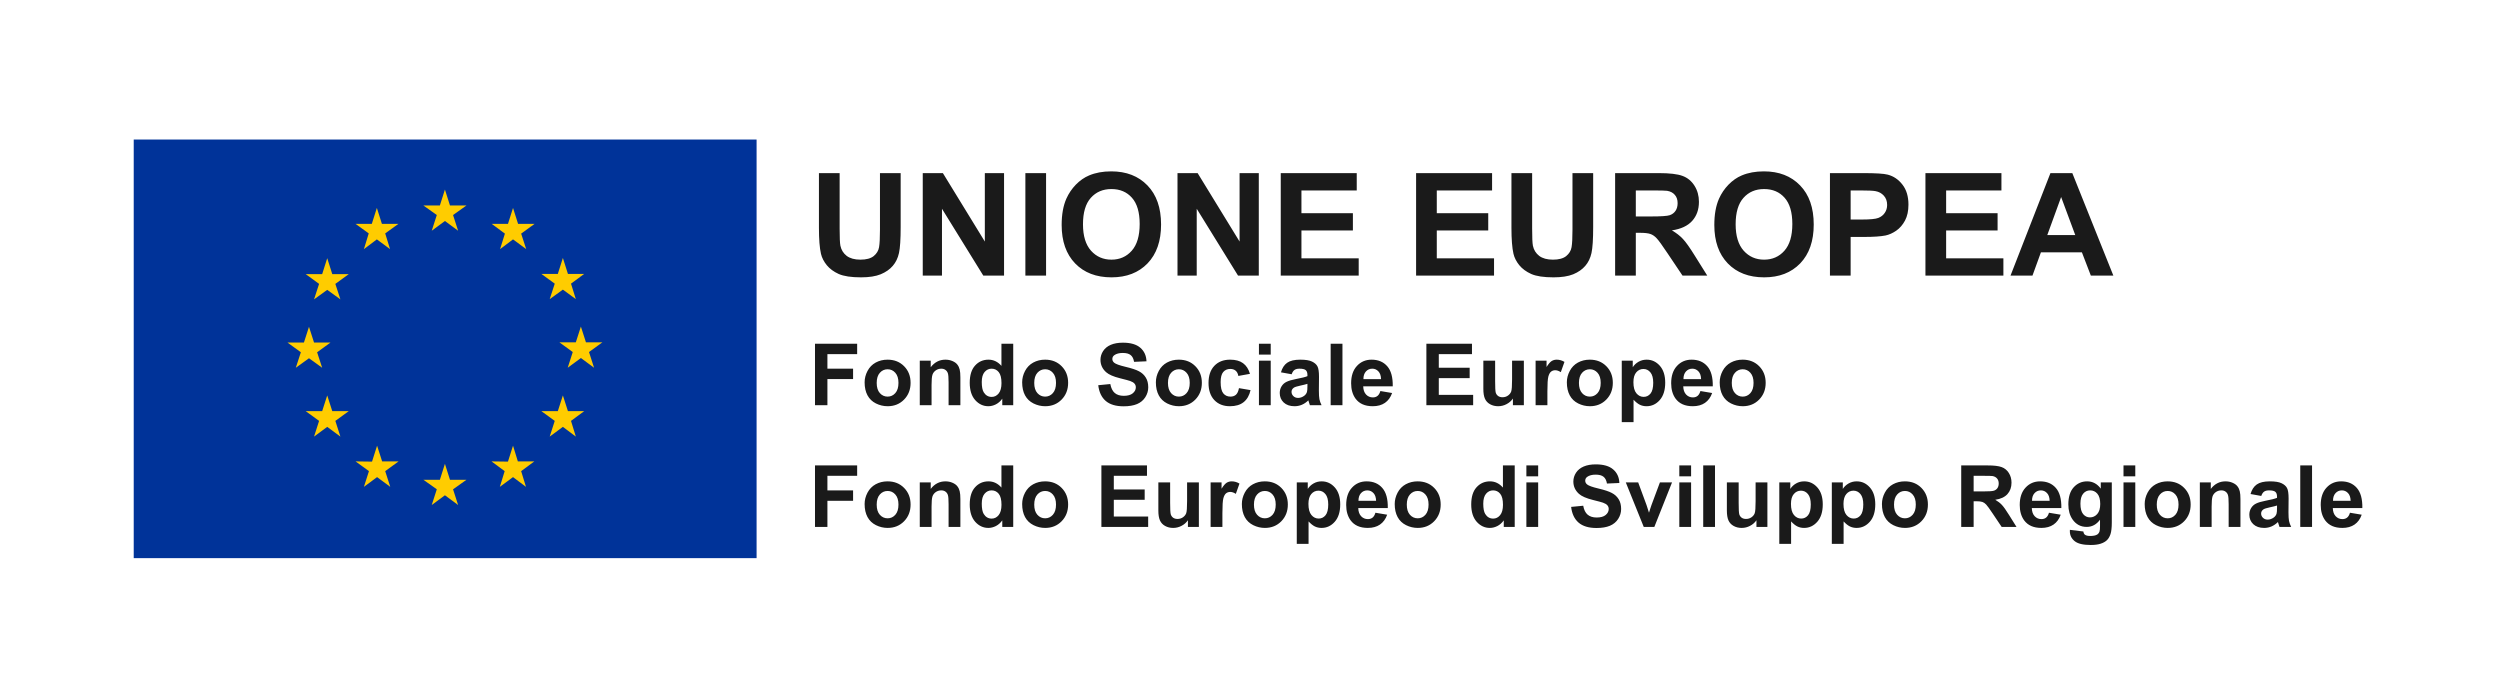
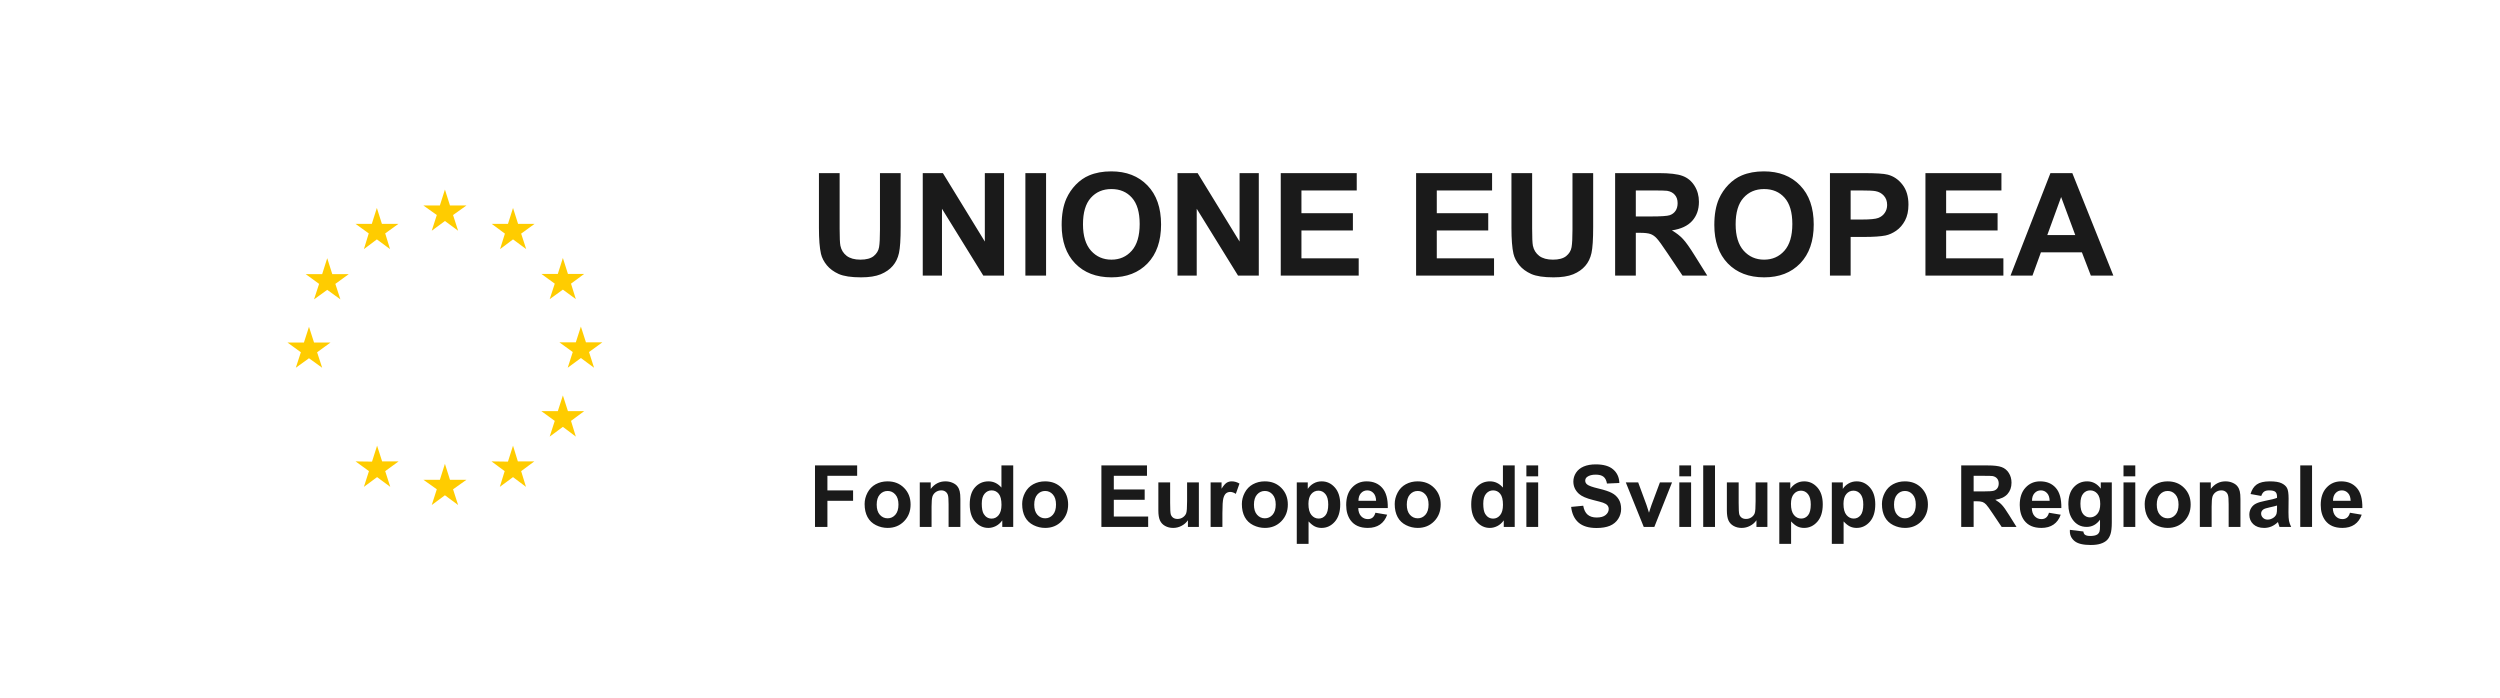
<svg xmlns="http://www.w3.org/2000/svg" width="430" height="120" viewBox="0 0 430 120" fill="none">
  <rect width="430" height="120" fill="white" />
-   <path d="M130.133 24H23V96H130.133V24Z" fill="#003399" />
  <path d="M74.261 39.686L76.527 38.011L78.794 39.686L77.925 36.983L80.229 35.345H77.396L76.527 32.604L75.658 35.345H72.825L75.129 36.983L74.261 39.686Z" fill="#FFCC00" />
  <path d="M62.591 42.849L64.82 41.173L67.086 42.849L66.255 40.145L68.522 38.508H65.689L64.82 35.767L63.951 38.508H61.155L63.422 40.145L62.591 42.849Z" fill="#FFCC00" />
  <path d="M56.282 44.41L55.413 47.151H52.58L54.884 48.827L54.015 51.492L56.282 49.854L58.548 51.492L57.679 48.827L59.984 47.151H57.151L56.282 44.41Z" fill="#FFCC00" />
  <path d="M53.145 61.618L55.412 63.255L54.543 60.59L56.847 58.915H54.014L53.145 56.211L52.276 58.915H49.443L51.748 60.59L50.879 63.255L53.145 61.618Z" fill="#FFCC00" />
-   <path d="M57.151 70.717L56.282 68.014L55.413 70.717H52.58L54.884 72.392L54.015 75.096L56.282 73.42L58.548 75.096L57.679 72.392L59.984 70.717H57.151Z" fill="#FFCC00" />
  <path d="M65.726 79.36L64.858 76.657L63.989 79.398L61.155 79.36L63.46 81.035L62.591 83.739L64.858 82.063L67.124 83.739L66.255 81.035L68.56 79.36H65.726Z" fill="#FFCC00" />
  <path d="M77.396 82.522L76.527 79.78L75.658 82.522H72.825L75.129 84.159L74.261 86.862L76.527 85.186L78.794 86.862L77.925 84.159L80.229 82.522H77.396Z" fill="#FFCC00" />
  <path d="M89.07 79.36L88.239 76.657L87.37 79.398L84.537 79.36L86.803 81.035L85.972 83.739L88.239 82.063L90.468 83.739L89.637 81.035L91.903 79.36H89.07Z" fill="#FFCC00" />
  <path d="M97.684 70.717L96.815 68.014L95.946 70.717H93.113L95.417 72.392L94.548 75.096L96.815 73.42L99.044 75.096L98.213 72.392L100.479 70.717H97.684Z" fill="#FFCC00" />
  <path d="M103.614 58.876H100.781L99.912 56.172L99.043 58.876H96.21L98.514 60.551L97.646 63.254L99.912 61.579L102.179 63.254L101.31 60.551L103.614 58.876Z" fill="#FFCC00" />
  <path d="M94.548 51.453L96.815 49.816L99.044 51.453L98.213 48.788L100.479 47.113H97.684L96.815 44.371L95.946 47.113H93.113L95.417 48.788L94.548 51.453Z" fill="#FFCC00" />
  <path d="M88.24 35.767L87.372 38.508H84.576L86.843 40.183L86.012 42.849L88.24 41.173L90.507 42.849L89.638 40.183L91.943 38.508H89.109L88.24 35.767Z" fill="#FFCC00" />
  <path d="M140.857 29.775H144.417V39.322C144.417 40.837 144.461 41.819 144.549 42.268C144.701 42.99 145.062 43.571 145.631 44.012C146.208 44.445 146.994 44.661 147.988 44.661C148.998 44.661 149.759 44.457 150.272 44.048C150.785 43.631 151.094 43.122 151.198 42.521C151.302 41.92 151.354 40.922 151.354 39.527V29.775H154.914V39.034C154.914 41.15 154.817 42.645 154.625 43.519C154.433 44.392 154.076 45.13 153.555 45.731C153.042 46.332 152.352 46.813 151.487 47.174C150.621 47.527 149.491 47.703 148.096 47.703C146.413 47.703 145.134 47.511 144.26 47.126C143.394 46.733 142.709 46.228 142.204 45.611C141.699 44.986 141.366 44.332 141.206 43.651C140.974 42.641 140.857 41.15 140.857 39.178V29.775ZM158.713 47.403V29.775H162.176L169.391 41.547V29.775H172.697V47.403H169.126L162.02 35.907V47.403H158.713ZM176.365 47.403V29.775H179.924V47.403H176.365ZM182.605 38.697C182.605 36.901 182.874 35.395 183.411 34.176C183.812 33.278 184.357 32.473 185.046 31.759C185.744 31.046 186.505 30.517 187.331 30.172C188.429 29.707 189.696 29.475 191.13 29.475C193.728 29.475 195.804 30.28 197.359 31.891C198.922 33.503 199.704 35.743 199.704 38.613C199.704 41.459 198.93 43.687 197.383 45.298C195.836 46.902 193.768 47.703 191.178 47.703C188.557 47.703 186.473 46.906 184.926 45.31C183.379 43.707 182.605 41.503 182.605 38.697ZM186.273 38.577C186.273 40.573 186.734 42.088 187.655 43.122C188.577 44.148 189.748 44.661 191.166 44.661C192.585 44.661 193.748 44.152 194.653 43.134C195.567 42.108 196.024 40.573 196.024 38.529C196.024 36.509 195.579 35.002 194.69 34.008C193.808 33.014 192.633 32.517 191.166 32.517C189.7 32.517 188.517 33.022 187.619 34.032C186.722 35.034 186.273 36.549 186.273 38.577ZM202.529 47.403V29.775H205.992L213.207 41.547V29.775H216.513V47.403H212.942L205.836 35.907V47.403H202.529ZM220.289 47.403V29.775H233.359V32.757H223.848V36.665H232.698V39.635H223.848V44.433H233.696V47.403H220.289ZM243.568 47.403V29.775H256.638V32.757H247.127V36.665H255.977V39.635H247.127V44.433H256.975V47.403H243.568ZM259.969 29.775H263.528V39.322C263.528 40.837 263.572 41.819 263.66 42.268C263.812 42.99 264.173 43.571 264.742 44.012C265.319 44.445 266.105 44.661 267.099 44.661C268.109 44.661 268.871 44.457 269.384 44.048C269.897 43.631 270.205 43.122 270.309 42.521C270.414 41.92 270.466 40.922 270.466 39.527V29.775H274.025V39.034C274.025 41.15 273.929 42.645 273.736 43.519C273.544 44.392 273.187 45.13 272.666 45.731C272.153 46.332 271.464 46.813 270.598 47.174C269.732 47.527 268.602 47.703 267.207 47.703C265.524 47.703 264.245 47.511 263.372 47.126C262.506 46.733 261.82 46.228 261.315 45.611C260.81 44.986 260.478 44.332 260.317 43.651C260.085 42.641 259.969 41.15 259.969 39.178V29.775ZM277.801 47.403V29.775H285.292C287.175 29.775 288.542 29.936 289.392 30.256C290.25 30.569 290.935 31.13 291.448 31.939C291.961 32.749 292.217 33.675 292.217 34.717C292.217 36.04 291.829 37.134 291.051 38C290.274 38.857 289.111 39.398 287.564 39.623C288.334 40.072 288.967 40.565 289.464 41.102C289.969 41.639 290.646 42.593 291.496 43.964L293.648 47.403H289.392L286.819 43.567C285.905 42.196 285.28 41.334 284.943 40.982C284.606 40.621 284.249 40.377 283.873 40.248C283.496 40.112 282.899 40.044 282.081 40.044H281.36V47.403H277.801ZM281.36 37.23H283.993C285.7 37.23 286.767 37.158 287.191 37.014C287.616 36.869 287.949 36.621 288.189 36.268C288.43 35.916 288.55 35.475 288.55 34.946C288.55 34.352 288.39 33.875 288.069 33.515C287.757 33.146 287.312 32.913 286.734 32.817C286.446 32.777 285.58 32.757 284.137 32.757H281.36V37.23ZM294.863 38.697C294.863 36.901 295.131 35.395 295.668 34.176C296.069 33.278 296.614 32.473 297.304 31.759C298.001 31.046 298.763 30.517 299.588 30.172C300.686 29.707 301.953 29.475 303.388 29.475C305.985 29.475 308.061 30.28 309.616 31.891C311.18 33.503 311.961 35.743 311.961 38.613C311.961 41.459 311.188 43.687 309.64 45.298C308.093 46.902 306.025 47.703 303.436 47.703C300.815 47.703 298.731 46.906 297.183 45.31C295.636 43.707 294.863 41.503 294.863 38.697ZM298.53 38.577C298.53 40.573 298.991 42.088 299.913 43.122C300.835 44.148 302.005 44.661 303.424 44.661C304.843 44.661 306.005 44.152 306.911 43.134C307.825 42.108 308.282 40.573 308.282 38.529C308.282 36.509 307.837 35.002 306.947 34.008C306.065 33.014 304.891 32.517 303.424 32.517C301.957 32.517 300.775 33.022 299.877 34.032C298.979 35.034 298.53 36.549 298.53 38.577ZM314.751 47.403V29.775H320.462C322.627 29.775 324.037 29.863 324.695 30.04C325.705 30.304 326.55 30.881 327.232 31.771C327.913 32.653 328.254 33.795 328.254 35.198C328.254 36.28 328.057 37.19 327.665 37.928C327.272 38.665 326.771 39.246 326.162 39.671C325.56 40.088 324.947 40.364 324.322 40.501C323.472 40.669 322.242 40.753 320.631 40.753H318.31V47.403H314.751ZM318.31 32.757V37.759H320.258C321.661 37.759 322.599 37.667 323.071 37.483C323.544 37.298 323.913 37.01 324.178 36.617C324.45 36.224 324.587 35.767 324.587 35.246C324.587 34.605 324.398 34.076 324.021 33.659C323.645 33.242 323.168 32.982 322.591 32.877C322.166 32.797 321.312 32.757 320.029 32.757H318.31ZM331.176 47.403V29.775H344.246V32.757H334.735V36.665H343.585V39.635H334.735V44.433H344.583V47.403H331.176ZM363.497 47.403H359.625L358.086 43.398H351.04L349.585 47.403H345.809L352.675 29.775H356.438L363.497 47.403ZM356.944 40.429L354.515 33.887L352.134 40.429H356.944Z" fill="#1A1A1A" />
-   <path d="M140.179 69.697V59.121H147.43V60.91H142.315V63.413H146.73V65.203H142.315V69.697H140.179ZM148.714 65.758C148.714 65.085 148.88 64.433 149.212 63.803C149.544 63.173 150.013 62.692 150.619 62.36C151.229 62.028 151.91 61.862 152.66 61.862C153.819 61.862 154.769 62.24 155.51 62.995C156.251 63.745 156.621 64.695 156.621 65.845C156.621 67.004 156.246 67.966 155.496 68.731C154.75 69.49 153.81 69.87 152.675 69.87C151.973 69.87 151.302 69.712 150.662 69.394C150.027 69.077 149.544 68.613 149.212 68.002C148.88 67.386 148.714 66.638 148.714 65.758ZM150.792 65.866C150.792 66.626 150.972 67.208 151.333 67.612C151.694 68.016 152.138 68.218 152.668 68.218C153.197 68.218 153.639 68.016 153.995 67.612C154.356 67.208 154.536 66.621 154.536 65.852C154.536 65.102 154.356 64.525 153.995 64.121C153.639 63.717 153.197 63.514 152.668 63.514C152.138 63.514 151.694 63.717 151.333 64.121C150.972 64.525 150.792 65.106 150.792 65.866ZM165.185 69.697H163.157V65.787C163.157 64.96 163.114 64.426 163.028 64.185C162.941 63.94 162.799 63.75 162.602 63.615C162.409 63.481 162.176 63.413 161.902 63.413C161.551 63.413 161.236 63.51 160.957 63.702C160.678 63.894 160.486 64.149 160.38 64.467C160.279 64.784 160.228 65.371 160.228 66.227V69.697H158.201V62.035H160.084V63.161C160.753 62.295 161.594 61.862 162.609 61.862C163.056 61.862 163.465 61.944 163.836 62.108C164.206 62.266 164.485 62.471 164.672 62.721C164.865 62.971 164.997 63.255 165.069 63.572C165.146 63.89 165.185 64.344 165.185 64.936V69.697ZM174.275 69.697H172.392V68.572C172.079 69.01 171.709 69.337 171.281 69.553C170.858 69.765 170.43 69.87 169.997 69.87C169.117 69.87 168.361 69.517 167.731 68.81C167.106 68.098 166.794 67.107 166.794 65.838C166.794 64.539 167.099 63.553 167.71 62.88C168.321 62.201 169.093 61.862 170.026 61.862C170.882 61.862 171.622 62.218 172.248 62.93V59.121H174.275V69.697ZM168.864 65.7C168.864 66.518 168.977 67.11 169.203 67.475C169.53 68.004 169.987 68.269 170.574 68.269C171.04 68.269 171.437 68.072 171.764 67.677C172.091 67.278 172.255 66.684 172.255 65.895C172.255 65.015 172.096 64.383 171.779 63.998C171.461 63.608 171.055 63.413 170.559 63.413C170.079 63.413 169.674 63.606 169.347 63.991C169.025 64.371 168.864 64.941 168.864 65.7ZM175.812 65.758C175.812 65.085 175.978 64.433 176.309 63.803C176.641 63.173 177.11 62.692 177.716 62.36C178.327 62.028 179.008 61.862 179.758 61.862C180.917 61.862 181.867 62.24 182.608 62.995C183.348 63.745 183.719 64.695 183.719 65.845C183.719 67.004 183.344 67.966 182.593 68.731C181.848 69.49 180.907 69.87 179.772 69.87C179.07 69.87 178.399 69.712 177.76 69.394C177.125 69.077 176.641 68.613 176.309 68.002C175.978 67.386 175.812 66.638 175.812 65.758ZM177.889 65.866C177.889 66.626 178.07 67.208 178.43 67.612C178.791 68.016 179.236 68.218 179.765 68.218C180.294 68.218 180.737 68.016 181.093 67.612C181.453 67.208 181.634 66.621 181.634 65.852C181.634 65.102 181.453 64.525 181.093 64.121C180.737 63.717 180.294 63.514 179.765 63.514C179.236 63.514 178.791 63.717 178.43 64.121C178.07 64.525 177.889 65.106 177.889 65.866ZM188.899 66.256L190.976 66.054C191.102 66.751 191.354 67.264 191.734 67.591C192.119 67.918 192.636 68.081 193.285 68.081C193.973 68.081 194.49 67.937 194.836 67.648C195.187 67.355 195.363 67.013 195.363 66.624C195.363 66.374 195.288 66.162 195.139 65.989C194.995 65.811 194.74 65.657 194.375 65.527C194.124 65.441 193.554 65.287 192.665 65.066C191.52 64.782 190.717 64.433 190.255 64.019C189.606 63.438 189.281 62.728 189.281 61.891C189.281 61.352 189.433 60.85 189.736 60.383C190.043 59.912 190.483 59.554 191.056 59.308C191.633 59.063 192.328 58.941 193.141 58.941C194.468 58.941 195.466 59.231 196.135 59.813C196.808 60.395 197.162 61.172 197.195 62.144L195.06 62.237C194.969 61.694 194.771 61.304 194.468 61.069C194.17 60.828 193.72 60.708 193.119 60.708C192.499 60.708 192.013 60.836 191.662 61.09C191.436 61.254 191.323 61.473 191.323 61.747C191.323 61.997 191.429 62.211 191.64 62.389C191.91 62.615 192.564 62.851 193.603 63.096C194.641 63.341 195.409 63.596 195.904 63.861C196.404 64.121 196.794 64.479 197.073 64.936C197.357 65.388 197.498 65.948 197.498 66.617C197.498 67.223 197.33 67.79 196.993 68.319C196.657 68.848 196.181 69.243 195.565 69.502C194.949 69.757 194.182 69.885 193.263 69.885C191.926 69.885 190.9 69.577 190.183 68.961C189.466 68.341 189.038 67.439 188.899 66.256ZM198.811 65.758C198.811 65.085 198.977 64.433 199.309 63.803C199.641 63.173 200.11 62.692 200.716 62.36C201.327 62.028 202.007 61.862 202.758 61.862C203.917 61.862 204.867 62.24 205.607 62.995C206.348 63.745 206.719 64.695 206.719 65.845C206.719 67.004 206.343 67.966 205.593 68.731C204.848 69.49 203.907 69.87 202.772 69.87C202.07 69.87 201.399 69.712 200.759 69.394C200.124 69.077 199.641 68.613 199.309 68.002C198.977 67.386 198.811 66.638 198.811 65.758ZM200.889 65.866C200.889 66.626 201.07 67.208 201.43 67.612C201.791 68.016 202.236 68.218 202.765 68.218C203.294 68.218 203.737 68.016 204.092 67.612C204.453 67.208 204.634 66.621 204.634 65.852C204.634 65.102 204.453 64.525 204.092 64.121C203.737 63.717 203.294 63.514 202.765 63.514C202.236 63.514 201.791 63.717 201.43 64.121C201.07 64.525 200.889 65.106 200.889 65.866ZM214.994 64.301L212.995 64.662C212.928 64.262 212.774 63.962 212.533 63.76C212.298 63.558 211.99 63.457 211.61 63.457C211.105 63.457 210.701 63.632 210.398 63.983C210.1 64.33 209.951 64.912 209.951 65.729C209.951 66.638 210.102 67.28 210.405 67.656C210.713 68.031 211.124 68.218 211.639 68.218C212.024 68.218 212.339 68.11 212.584 67.894C212.829 67.672 213.002 67.295 213.103 66.761L215.095 67.1C214.888 68.014 214.491 68.704 213.904 69.171C213.317 69.637 212.531 69.87 211.545 69.87C210.424 69.87 209.53 69.517 208.861 68.81C208.197 68.103 207.866 67.124 207.866 65.874C207.866 64.609 208.2 63.625 208.868 62.923C209.537 62.216 210.441 61.862 211.581 61.862C212.514 61.862 213.255 62.064 213.803 62.468C214.356 62.867 214.753 63.478 214.994 64.301ZM216.537 60.997V59.121H218.565V60.997H216.537ZM216.537 69.697V62.035H218.565V69.697H216.537ZM222.165 64.373L220.325 64.041C220.532 63.3 220.888 62.752 221.393 62.396C221.898 62.04 222.648 61.862 223.644 61.862C224.548 61.862 225.221 61.971 225.664 62.187C226.106 62.399 226.416 62.67 226.594 63.002C226.777 63.329 226.869 63.933 226.869 64.813L226.847 67.179C226.847 67.853 226.878 68.351 226.941 68.673C227.008 68.99 227.131 69.332 227.309 69.697H225.303C225.25 69.563 225.185 69.363 225.108 69.099C225.075 68.978 225.051 68.899 225.036 68.86C224.69 69.197 224.319 69.45 223.925 69.618C223.531 69.786 223.11 69.87 222.663 69.87C221.874 69.87 221.251 69.656 220.794 69.228C220.342 68.8 220.116 68.259 220.116 67.605C220.116 67.172 220.219 66.787 220.426 66.451C220.633 66.109 220.921 65.85 221.292 65.672C221.667 65.489 222.206 65.33 222.908 65.195C223.855 65.017 224.512 64.852 224.877 64.698V64.496C224.877 64.106 224.781 63.83 224.589 63.666C224.396 63.498 224.033 63.413 223.499 63.413C223.139 63.413 222.857 63.486 222.655 63.63C222.453 63.769 222.29 64.017 222.165 64.373ZM224.877 66.018C224.618 66.104 224.206 66.208 223.644 66.328C223.081 66.448 222.713 66.566 222.54 66.682C222.275 66.869 222.143 67.107 222.143 67.396C222.143 67.68 222.249 67.925 222.461 68.132C222.672 68.338 222.942 68.442 223.269 68.442C223.634 68.442 223.983 68.322 224.315 68.081C224.56 67.898 224.721 67.675 224.798 67.41C224.851 67.237 224.877 66.908 224.877 66.422V66.018ZM228.874 69.697V59.121H230.902V69.697H228.874ZM237.423 67.259L239.443 67.598C239.184 68.338 238.773 68.904 238.21 69.293C237.652 69.678 236.952 69.87 236.11 69.87C234.778 69.87 233.792 69.435 233.152 68.565C232.647 67.867 232.395 66.987 232.395 65.924C232.395 64.654 232.727 63.661 233.39 62.944C234.054 62.223 234.894 61.862 235.908 61.862C237.048 61.862 237.948 62.24 238.607 62.995C239.266 63.745 239.581 64.897 239.552 66.451H234.473C234.487 67.052 234.651 67.521 234.963 67.858C235.276 68.189 235.665 68.355 236.132 68.355C236.449 68.355 236.716 68.269 236.933 68.096C237.149 67.922 237.313 67.644 237.423 67.259ZM237.539 65.21C237.524 64.623 237.373 64.178 237.084 63.875C236.796 63.567 236.445 63.413 236.031 63.413C235.589 63.413 235.223 63.575 234.934 63.897C234.646 64.219 234.504 64.657 234.509 65.21H237.539ZM245.338 69.697V59.121H253.18V60.91H247.473V63.255H252.783V65.037H247.473V67.915H253.382V69.697H245.338ZM260.221 69.697V68.55C259.942 68.959 259.574 69.281 259.117 69.517C258.665 69.753 258.187 69.87 257.682 69.87C257.167 69.87 256.705 69.757 256.297 69.531C255.888 69.305 255.592 68.988 255.409 68.579C255.226 68.17 255.135 67.605 255.135 66.884V62.035H257.162V65.556C257.162 66.633 257.198 67.295 257.27 67.54C257.347 67.781 257.485 67.973 257.682 68.117C257.879 68.257 258.129 68.326 258.432 68.326C258.778 68.326 259.089 68.233 259.363 68.045C259.637 67.853 259.824 67.617 259.925 67.338C260.026 67.054 260.077 66.364 260.077 65.268V62.035H262.104V69.697H260.221ZM266.152 69.697H264.124V62.035H266.007V63.125C266.329 62.61 266.618 62.271 266.873 62.108C267.133 61.944 267.426 61.862 267.753 61.862C268.215 61.862 268.66 61.99 269.088 62.245L268.46 64.012C268.119 63.791 267.801 63.68 267.508 63.68C267.224 63.68 266.984 63.76 266.786 63.919C266.589 64.072 266.433 64.354 266.317 64.763C266.207 65.171 266.152 66.028 266.152 67.331V69.697ZM269.499 65.758C269.499 65.085 269.665 64.433 269.997 63.803C270.329 63.173 270.798 62.692 271.404 62.36C272.014 62.028 272.695 61.862 273.445 61.862C274.605 61.862 275.554 62.24 276.295 62.995C277.036 63.745 277.406 64.695 277.406 65.845C277.406 67.004 277.031 67.966 276.281 68.731C275.535 69.49 274.595 69.87 273.46 69.87C272.758 69.87 272.087 69.712 271.447 69.394C270.812 69.077 270.329 68.613 269.997 68.002C269.665 67.386 269.499 66.638 269.499 65.758ZM271.577 65.866C271.577 66.626 271.757 67.208 272.118 67.612C272.479 68.016 272.924 68.218 273.453 68.218C273.982 68.218 274.424 68.016 274.78 67.612C275.141 67.208 275.321 66.621 275.321 65.852C275.321 65.102 275.141 64.525 274.78 64.121C274.424 63.717 273.982 63.514 273.453 63.514C272.924 63.514 272.479 63.717 272.118 64.121C271.757 64.525 271.577 65.106 271.577 65.866ZM278.943 62.035H280.833V63.161C281.078 62.776 281.41 62.464 281.829 62.223C282.247 61.983 282.711 61.862 283.221 61.862C284.111 61.862 284.866 62.211 285.486 62.908C286.107 63.606 286.417 64.577 286.417 65.823C286.417 67.103 286.104 68.098 285.479 68.81C284.854 69.517 284.096 69.87 283.207 69.87C282.783 69.87 282.399 69.786 282.052 69.618C281.711 69.45 281.35 69.161 280.97 68.752V72.612H278.943V62.035ZM280.948 65.737C280.948 66.597 281.119 67.235 281.461 67.648C281.802 68.057 282.218 68.262 282.709 68.262C283.18 68.262 283.572 68.074 283.885 67.699C284.197 67.319 284.354 66.698 284.354 65.838C284.354 65.034 284.193 64.438 283.87 64.048C283.548 63.659 283.149 63.464 282.673 63.464C282.177 63.464 281.766 63.656 281.439 64.041C281.112 64.421 280.948 64.986 280.948 65.737ZM292.47 67.259L294.49 67.598C294.23 68.338 293.819 68.904 293.256 69.293C292.698 69.678 291.999 69.87 291.157 69.87C289.825 69.87 288.839 69.435 288.199 68.565C287.694 67.867 287.441 66.987 287.441 65.924C287.441 64.654 287.773 63.661 288.437 62.944C289.101 62.223 289.94 61.862 290.955 61.862C292.095 61.862 292.994 62.24 293.653 62.995C294.312 63.745 294.627 64.897 294.598 66.451H289.519C289.534 67.052 289.697 67.521 290.01 67.858C290.322 68.189 290.712 68.355 291.179 68.355C291.496 68.355 291.763 68.269 291.979 68.096C292.196 67.922 292.359 67.644 292.47 67.259ZM292.585 65.21C292.571 64.623 292.419 64.178 292.131 63.875C291.842 63.567 291.491 63.413 291.078 63.413C290.635 63.413 290.27 63.575 289.981 63.897C289.692 64.219 289.551 64.657 289.555 65.21H292.585ZM295.789 65.758C295.789 65.085 295.955 64.433 296.286 63.803C296.618 63.173 297.087 62.692 297.693 62.36C298.304 62.028 298.985 61.862 299.735 61.862C300.894 61.862 301.844 62.24 302.585 62.995C303.325 63.745 303.696 64.695 303.696 65.845C303.696 67.004 303.321 67.966 302.57 68.731C301.825 69.49 300.884 69.87 299.749 69.87C299.047 69.87 298.376 69.712 297.737 69.394C297.102 69.077 296.618 68.613 296.286 68.002C295.955 67.386 295.789 66.638 295.789 65.758ZM297.866 65.866C297.866 66.626 298.047 67.208 298.408 67.612C298.768 68.016 299.213 68.218 299.742 68.218C300.271 68.218 300.714 68.016 301.07 67.612C301.43 67.208 301.611 66.621 301.611 65.852C301.611 65.102 301.43 64.525 301.07 64.121C300.714 63.717 300.271 63.514 299.742 63.514C299.213 63.514 298.768 63.717 298.408 64.121C298.047 64.525 297.866 65.106 297.866 65.866Z" fill="#1A1A1A" />
  <path d="M140.179 90.628V80.052H147.43V81.841H142.315V84.345H146.73V86.134H142.315V90.628H140.179ZM148.714 86.689C148.714 86.016 148.88 85.364 149.212 84.734C149.544 84.104 150.013 83.623 150.619 83.291C151.229 82.959 151.91 82.793 152.66 82.793C153.819 82.793 154.769 83.171 155.51 83.926C156.251 84.677 156.621 85.626 156.621 86.776C156.621 87.935 156.246 88.897 155.496 89.662C154.75 90.422 153.81 90.802 152.675 90.802C151.973 90.802 151.302 90.643 150.662 90.325C150.027 90.008 149.544 89.544 149.212 88.933C148.88 88.317 148.714 87.57 148.714 86.689ZM150.792 86.797C150.792 87.557 150.972 88.139 151.333 88.543C151.694 88.947 152.138 89.149 152.668 89.149C153.197 89.149 153.639 88.947 153.995 88.543C154.356 88.139 154.536 87.553 154.536 86.783C154.536 86.033 154.356 85.456 153.995 85.052C153.639 84.648 153.197 84.446 152.668 84.446C152.138 84.446 151.694 84.648 151.333 85.052C150.972 85.456 150.792 86.038 150.792 86.797ZM165.185 90.628H163.157V86.718C163.157 85.891 163.114 85.357 163.028 85.117C162.941 84.871 162.799 84.681 162.602 84.547C162.409 84.412 162.176 84.345 161.902 84.345C161.551 84.345 161.236 84.441 160.957 84.633C160.678 84.826 160.486 85.081 160.38 85.398C160.279 85.715 160.228 86.302 160.228 87.158V90.628H158.201V82.967H160.084V84.092C160.753 83.226 161.594 82.793 162.609 82.793C163.056 82.793 163.465 82.875 163.836 83.039C164.206 83.198 164.485 83.402 164.672 83.652C164.865 83.902 164.997 84.186 165.069 84.503C165.146 84.821 165.185 85.275 165.185 85.867V90.628ZM174.275 90.628H172.392V89.503C172.079 89.941 171.709 90.268 171.281 90.484C170.858 90.696 170.43 90.802 169.997 90.802C169.117 90.802 168.361 90.448 167.731 89.741C167.106 89.029 166.794 88.038 166.794 86.769C166.794 85.47 167.099 84.484 167.71 83.811C168.321 83.133 169.093 82.793 170.026 82.793C170.882 82.793 171.622 83.149 172.248 83.861V80.052H174.275V90.628ZM168.864 86.632C168.864 87.449 168.977 88.041 169.203 88.406C169.53 88.935 169.987 89.2 170.574 89.2C171.04 89.2 171.437 89.003 171.764 88.608C172.091 88.209 172.255 87.615 172.255 86.826C172.255 85.946 172.096 85.314 171.779 84.929C171.461 84.539 171.055 84.345 170.559 84.345C170.079 84.345 169.674 84.537 169.347 84.922C169.025 85.302 168.864 85.872 168.864 86.632ZM175.812 86.689C175.812 86.016 175.978 85.364 176.309 84.734C176.641 84.104 177.11 83.623 177.716 83.291C178.327 82.959 179.008 82.793 179.758 82.793C180.917 82.793 181.867 83.171 182.608 83.926C183.348 84.677 183.719 85.626 183.719 86.776C183.719 87.935 183.344 88.897 182.593 89.662C181.848 90.422 180.907 90.802 179.772 90.802C179.07 90.802 178.399 90.643 177.76 90.325C177.125 90.008 176.641 89.544 176.309 88.933C175.978 88.317 175.812 87.57 175.812 86.689ZM177.889 86.797C177.889 87.557 178.07 88.139 178.43 88.543C178.791 88.947 179.236 89.149 179.765 89.149C180.294 89.149 180.737 88.947 181.093 88.543C181.453 88.139 181.634 87.553 181.634 86.783C181.634 86.033 181.453 85.456 181.093 85.052C180.737 84.648 180.294 84.446 179.765 84.446C179.236 84.446 178.791 84.648 178.43 85.052C178.07 85.456 177.889 86.038 177.889 86.797ZM189.44 90.628V80.052H197.282V81.841H191.575V84.186H196.885V85.968H191.575V88.846H197.484V90.628H189.44ZM204.323 90.628V89.481C204.044 89.89 203.676 90.212 203.219 90.448C202.767 90.684 202.289 90.802 201.784 90.802C201.269 90.802 200.807 90.689 200.399 90.463C199.99 90.236 199.694 89.919 199.511 89.51C199.328 89.101 199.237 88.536 199.237 87.815V82.967H201.264V86.487C201.264 87.565 201.3 88.226 201.373 88.471C201.45 88.712 201.587 88.904 201.784 89.048C201.981 89.188 202.231 89.258 202.534 89.258C202.88 89.258 203.191 89.164 203.465 88.976C203.739 88.784 203.927 88.548 204.028 88.269C204.129 87.986 204.179 87.295 204.179 86.199V82.967H206.206V90.628H204.323ZM210.254 90.628H208.226V82.967H210.109V84.056C210.432 83.541 210.72 83.202 210.975 83.039C211.235 82.875 211.528 82.793 211.855 82.793C212.317 82.793 212.762 82.921 213.19 83.176L212.562 84.943C212.221 84.722 211.903 84.612 211.61 84.612C211.326 84.612 211.086 84.691 210.888 84.85C210.691 85.004 210.535 85.285 210.42 85.694C210.309 86.103 210.254 86.959 210.254 88.262V90.628ZM213.601 86.689C213.601 86.016 213.767 85.364 214.099 84.734C214.431 84.104 214.9 83.623 215.506 83.291C216.117 82.959 216.797 82.793 217.547 82.793C218.707 82.793 219.657 83.171 220.397 83.926C221.138 84.677 221.508 85.626 221.508 86.776C221.508 87.935 221.133 88.897 220.383 89.662C219.637 90.422 218.697 90.802 217.562 90.802C216.86 90.802 216.189 90.643 215.549 90.325C214.914 90.008 214.431 89.544 214.099 88.933C213.767 88.317 213.601 87.57 213.601 86.689ZM215.679 86.797C215.679 87.557 215.859 88.139 216.22 88.543C216.581 88.947 217.026 89.149 217.555 89.149C218.084 89.149 218.526 88.947 218.882 88.543C219.243 88.139 219.423 87.553 219.423 86.783C219.423 86.033 219.243 85.456 218.882 85.052C218.526 84.648 218.084 84.446 217.555 84.446C217.026 84.446 216.581 84.648 216.22 85.052C215.859 85.456 215.679 86.038 215.679 86.797ZM223.045 82.967H224.935V84.092C225.18 83.707 225.512 83.395 225.931 83.154C226.349 82.914 226.813 82.793 227.323 82.793C228.213 82.793 228.968 83.142 229.588 83.84C230.209 84.537 230.519 85.508 230.519 86.754C230.519 88.034 230.207 89.029 229.581 89.741C228.956 90.448 228.198 90.802 227.309 90.802C226.885 90.802 226.501 90.717 226.154 90.549C225.813 90.381 225.452 90.092 225.072 89.683V93.543H223.045V82.967ZM225.051 86.668C225.051 87.529 225.221 88.166 225.563 88.579C225.904 88.988 226.32 89.193 226.811 89.193C227.282 89.193 227.674 89.005 227.987 88.63C228.299 88.25 228.456 87.63 228.456 86.769C228.456 85.965 228.295 85.369 227.972 84.98C227.65 84.59 227.251 84.395 226.775 84.395C226.279 84.395 225.868 84.588 225.541 84.972C225.214 85.352 225.051 85.917 225.051 86.668ZM236.572 88.19L238.592 88.529C238.332 89.27 237.921 89.835 237.358 90.224C236.801 90.609 236.101 90.802 235.259 90.802C233.927 90.802 232.941 90.366 232.301 89.496C231.796 88.798 231.544 87.918 231.544 86.855C231.544 85.585 231.875 84.592 232.539 83.876C233.203 83.154 234.042 82.793 235.057 82.793C236.197 82.793 237.096 83.171 237.755 83.926C238.414 84.677 238.729 85.828 238.7 87.382H233.621C233.636 87.983 233.799 88.452 234.112 88.789C234.425 89.121 234.814 89.287 235.281 89.287C235.598 89.287 235.865 89.2 236.082 89.027C236.298 88.854 236.461 88.575 236.572 88.19ZM236.688 86.141C236.673 85.554 236.522 85.109 236.233 84.806C235.944 84.499 235.593 84.345 235.18 84.345C234.737 84.345 234.372 84.506 234.083 84.828C233.795 85.15 233.653 85.588 233.657 86.141H236.688ZM239.891 86.689C239.891 86.016 240.057 85.364 240.389 84.734C240.72 84.104 241.189 83.623 241.795 83.291C242.406 82.959 243.087 82.793 243.837 82.793C244.996 82.793 245.946 83.171 246.687 83.926C247.428 84.677 247.798 85.626 247.798 86.776C247.798 87.935 247.423 88.897 246.672 89.662C245.927 90.422 244.987 90.802 243.852 90.802C243.149 90.802 242.478 90.643 241.839 90.325C241.204 90.008 240.72 89.544 240.389 88.933C240.057 88.317 239.891 87.57 239.891 86.689ZM241.969 86.797C241.969 87.557 242.149 88.139 242.51 88.543C242.87 88.947 243.315 89.149 243.844 89.149C244.373 89.149 244.816 88.947 245.172 88.543C245.532 88.139 245.713 87.553 245.713 86.783C245.713 86.033 245.532 85.456 245.172 85.052C244.816 84.648 244.373 84.446 243.844 84.446C243.315 84.446 242.87 84.648 242.51 85.052C242.149 85.456 241.969 86.038 241.969 86.797ZM260.531 90.628H258.648V89.503C258.336 89.941 257.965 90.268 257.537 90.484C257.114 90.696 256.686 90.802 256.253 90.802C255.373 90.802 254.618 90.448 253.988 89.741C253.363 89.029 253.05 88.038 253.05 86.769C253.05 85.47 253.355 84.484 253.966 83.811C254.577 83.133 255.349 82.793 256.282 82.793C257.138 82.793 257.879 83.149 258.504 83.861V80.052H260.531V90.628ZM255.121 86.632C255.121 87.449 255.234 88.041 255.46 88.406C255.787 88.935 256.244 89.2 256.83 89.2C257.297 89.2 257.694 89.003 258.021 88.608C258.348 88.209 258.511 87.615 258.511 86.826C258.511 85.946 258.353 85.314 258.035 84.929C257.718 84.539 257.311 84.345 256.816 84.345C256.335 84.345 255.931 84.537 255.604 84.922C255.282 85.302 255.121 85.872 255.121 86.632ZM262.537 81.928V80.052H264.564V81.928H262.537ZM262.537 90.628V82.967H264.564V90.628H262.537ZM270.235 87.187L272.313 86.985C272.438 87.683 272.69 88.195 273.07 88.522C273.455 88.849 273.972 89.012 274.621 89.012C275.309 89.012 275.826 88.868 276.172 88.579C276.524 88.286 276.699 87.945 276.699 87.555C276.699 87.305 276.625 87.093 276.475 86.92C276.331 86.742 276.076 86.588 275.711 86.458C275.461 86.372 274.891 86.218 274.001 85.997C272.856 85.713 272.053 85.364 271.591 84.951C270.942 84.369 270.617 83.659 270.617 82.822C270.617 82.284 270.769 81.781 271.072 81.314C271.38 80.843 271.82 80.485 272.392 80.24C272.969 79.994 273.664 79.872 274.477 79.872C275.805 79.872 276.803 80.163 277.471 80.745C278.144 81.326 278.498 82.103 278.532 83.075L276.396 83.169C276.305 82.625 276.108 82.236 275.805 82C275.506 81.759 275.057 81.639 274.455 81.639C273.835 81.639 273.349 81.767 272.998 82.022C272.772 82.185 272.659 82.404 272.659 82.678C272.659 82.928 272.765 83.142 272.976 83.32C273.246 83.546 273.9 83.782 274.939 84.027C275.978 84.272 276.745 84.527 277.24 84.792C277.74 85.052 278.13 85.41 278.409 85.867C278.693 86.319 278.835 86.879 278.835 87.548C278.835 88.154 278.666 88.721 278.33 89.25C277.993 89.779 277.517 90.174 276.901 90.434C276.285 90.689 275.518 90.816 274.6 90.816C273.263 90.816 272.236 90.508 271.519 89.892C270.802 89.272 270.374 88.37 270.235 87.187ZM282.723 90.628L279.635 82.967H281.764L283.207 86.877L283.625 88.183C283.736 87.851 283.805 87.632 283.834 87.526C283.902 87.31 283.974 87.093 284.051 86.877L285.508 82.967H287.593L284.548 90.628H282.723ZM288.841 81.928V80.052H290.868V81.928H288.841ZM288.841 90.628V82.967H290.868V90.628H288.841ZM292.953 90.628V80.052H294.981V90.628H292.953ZM302.109 90.628V89.481C301.83 89.89 301.462 90.212 301.005 90.448C300.553 90.684 300.074 90.802 299.569 90.802C299.054 90.802 298.593 90.689 298.184 90.463C297.775 90.236 297.479 89.919 297.296 89.51C297.114 89.101 297.022 88.536 297.022 87.815V82.967H299.05V86.487C299.05 87.565 299.086 88.226 299.158 88.471C299.235 88.712 299.372 88.904 299.569 89.048C299.766 89.188 300.016 89.258 300.319 89.258C300.666 89.258 300.976 89.164 301.25 88.976C301.524 88.784 301.712 88.548 301.813 88.269C301.914 87.986 301.964 87.295 301.964 86.199V82.967H303.992V90.628H302.109ZM306.04 82.967H307.931V84.092C308.176 83.707 308.508 83.395 308.926 83.154C309.345 82.914 309.809 82.793 310.319 82.793C311.208 82.793 311.964 83.142 312.584 83.84C313.204 84.537 313.515 85.508 313.515 86.754C313.515 88.034 313.202 89.029 312.577 89.741C311.952 90.448 311.194 90.802 310.304 90.802C309.881 90.802 309.496 90.717 309.15 90.549C308.808 90.381 308.448 90.092 308.068 89.683V93.543H306.04V82.967ZM308.046 86.668C308.046 87.529 308.217 88.166 308.558 88.579C308.9 88.988 309.316 89.193 309.806 89.193C310.278 89.193 310.67 89.005 310.982 88.63C311.295 88.25 311.451 87.63 311.451 86.769C311.451 85.965 311.29 85.369 310.968 84.98C310.646 84.59 310.247 84.395 309.77 84.395C309.275 84.395 308.864 84.588 308.537 84.972C308.21 85.352 308.046 85.917 308.046 86.668ZM315.073 82.967H316.963V84.092C317.208 83.707 317.54 83.395 317.959 83.154C318.377 82.914 318.841 82.793 319.351 82.793C320.241 82.793 320.996 83.142 321.617 83.84C322.237 84.537 322.547 85.508 322.547 86.754C322.547 88.034 322.235 89.029 321.609 89.741C320.984 90.448 320.227 90.802 319.337 90.802C318.914 90.802 318.529 90.717 318.182 90.549C317.841 90.381 317.48 90.092 317.1 89.683V93.543H315.073V82.967ZM317.079 86.668C317.079 87.529 317.249 88.166 317.591 88.579C317.932 88.988 318.348 89.193 318.839 89.193C319.31 89.193 319.702 89.005 320.015 88.63C320.328 88.25 320.484 87.63 320.484 86.769C320.484 85.965 320.323 85.369 320.001 84.98C319.678 84.59 319.279 84.395 318.803 84.395C318.308 84.395 317.896 84.588 317.569 84.972C317.242 85.352 317.079 85.917 317.079 86.668ZM323.694 86.689C323.694 86.016 323.86 85.364 324.192 84.734C324.524 84.104 324.993 83.623 325.599 83.291C326.21 82.959 326.89 82.793 327.641 82.793C328.8 82.793 329.75 83.171 330.49 83.926C331.231 84.677 331.601 85.626 331.601 86.776C331.601 87.935 331.226 88.897 330.476 89.662C329.73 90.422 328.79 90.802 327.655 90.802C326.953 90.802 326.282 90.643 325.642 90.325C325.007 90.008 324.524 89.544 324.192 88.933C323.86 88.317 323.694 87.57 323.694 86.689ZM325.772 86.797C325.772 87.557 325.952 88.139 326.313 88.543C326.674 88.947 327.119 89.149 327.648 89.149C328.177 89.149 328.619 88.947 328.975 88.543C329.336 88.139 329.516 87.553 329.516 86.783C329.516 86.033 329.336 85.456 328.975 85.052C328.619 84.648 328.177 84.446 327.648 84.446C327.119 84.446 326.674 84.648 326.313 85.052C325.952 85.456 325.772 86.038 325.772 86.797ZM337.33 90.628V80.052H341.824C342.955 80.052 343.775 80.148 344.284 80.341C344.799 80.528 345.21 80.865 345.518 81.351C345.826 81.836 345.98 82.392 345.98 83.017C345.98 83.811 345.747 84.467 345.28 84.987C344.814 85.501 344.116 85.826 343.188 85.961C343.65 86.23 344.03 86.526 344.328 86.848C344.631 87.17 345.037 87.743 345.547 88.565L346.838 90.628H344.284L342.741 88.327C342.192 87.504 341.817 86.987 341.615 86.776C341.413 86.559 341.199 86.413 340.973 86.336C340.747 86.254 340.389 86.213 339.898 86.213H339.465V90.628H337.33ZM339.465 84.525H341.045C342.07 84.525 342.709 84.482 342.964 84.395C343.219 84.308 343.419 84.159 343.563 83.948C343.707 83.736 343.779 83.472 343.779 83.154C343.779 82.798 343.683 82.512 343.491 82.296C343.303 82.074 343.036 81.935 342.69 81.877C342.517 81.853 341.997 81.841 341.132 81.841H339.465V84.525ZM352.422 88.19L354.443 88.529C354.183 89.27 353.772 89.835 353.209 90.224C352.651 90.609 351.951 90.802 351.109 90.802C349.777 90.802 348.791 90.366 348.151 89.496C347.646 88.798 347.394 87.918 347.394 86.855C347.394 85.585 347.726 84.592 348.39 83.876C349.053 83.154 349.893 82.793 350.907 82.793C352.047 82.793 352.947 83.171 353.606 83.926C354.265 84.677 354.58 85.828 354.551 87.382H349.472C349.486 87.983 349.65 88.452 349.962 88.789C350.275 89.121 350.665 89.287 351.131 89.287C351.448 89.287 351.715 89.2 351.932 89.027C352.148 88.854 352.312 88.575 352.422 88.19ZM352.538 86.141C352.523 85.554 352.372 85.109 352.083 84.806C351.795 84.499 351.444 84.345 351.03 84.345C350.588 84.345 350.222 84.506 349.933 84.828C349.645 85.15 349.503 85.588 349.508 86.141H352.538ZM356.022 91.133L358.338 91.415C358.377 91.684 358.466 91.869 358.605 91.97C358.798 92.115 359.101 92.187 359.514 92.187C360.043 92.187 360.44 92.107 360.705 91.949C360.883 91.843 361.017 91.672 361.109 91.436C361.171 91.268 361.202 90.958 361.202 90.506V89.388C360.596 90.215 359.832 90.628 358.908 90.628C357.879 90.628 357.064 90.193 356.463 89.323C355.991 88.635 355.756 87.779 355.756 86.754C355.756 85.47 356.063 84.489 356.679 83.811C357.299 83.133 358.069 82.793 358.988 82.793C359.935 82.793 360.717 83.21 361.332 84.042V82.967H363.23V89.842C363.23 90.746 363.155 91.422 363.006 91.869C362.857 92.317 362.648 92.668 362.378 92.923C362.109 93.177 361.748 93.377 361.296 93.521C360.849 93.666 360.281 93.738 359.594 93.738C358.295 93.738 357.374 93.514 356.83 93.067C356.287 92.624 356.015 92.062 356.015 91.379C356.015 91.311 356.018 91.23 356.022 91.133ZM357.833 86.639C357.833 87.452 357.99 88.048 358.302 88.428C358.62 88.803 359.009 88.991 359.471 88.991C359.966 88.991 360.385 88.798 360.726 88.414C361.068 88.024 361.239 87.449 361.239 86.689C361.239 85.896 361.075 85.306 360.748 84.922C360.421 84.537 360.007 84.345 359.507 84.345C359.021 84.345 358.62 84.535 358.302 84.915C357.99 85.29 357.833 85.864 357.833 86.639ZM365.243 81.928V80.052H367.27V81.928H365.243ZM365.243 90.628V82.967H367.27V90.628H365.243ZM368.886 86.689C368.886 86.016 369.052 85.364 369.384 84.734C369.716 84.104 370.185 83.623 370.791 83.291C371.401 82.959 372.082 82.793 372.832 82.793C373.991 82.793 374.941 83.171 375.682 83.926C376.423 84.677 376.793 85.626 376.793 86.776C376.793 87.935 376.418 88.897 375.668 89.662C374.922 90.422 373.982 90.802 372.847 90.802C372.144 90.802 371.474 90.643 370.834 90.325C370.199 90.008 369.716 89.544 369.384 88.933C369.052 88.317 368.886 87.57 368.886 86.689ZM370.964 86.797C370.964 87.557 371.144 88.139 371.505 88.543C371.866 88.947 372.31 89.149 372.839 89.149C373.369 89.149 373.811 88.947 374.167 88.543C374.528 88.139 374.708 87.553 374.708 86.783C374.708 86.033 374.528 85.456 374.167 85.052C373.811 84.648 373.369 84.446 372.839 84.446C372.31 84.446 371.866 84.648 371.505 85.052C371.144 85.456 370.964 86.038 370.964 86.797ZM385.357 90.628H383.329V86.718C383.329 85.891 383.286 85.357 383.199 85.117C383.113 84.871 382.971 84.681 382.774 84.547C382.581 84.412 382.348 84.345 382.074 84.345C381.723 84.345 381.408 84.441 381.129 84.633C380.85 84.826 380.658 85.081 380.552 85.398C380.451 85.715 380.4 86.302 380.4 87.158V90.628H378.373V82.967H380.256V84.092C380.925 83.226 381.766 82.793 382.781 82.793C383.228 82.793 383.637 82.875 384.007 83.039C384.378 83.198 384.657 83.402 384.844 83.652C385.037 83.902 385.169 84.186 385.241 84.503C385.318 84.821 385.357 85.275 385.357 85.867V90.628ZM388.935 85.304L387.095 84.972C387.302 84.232 387.658 83.683 388.163 83.327C388.668 82.971 389.418 82.793 390.414 82.793C391.318 82.793 391.992 82.902 392.434 83.118C392.877 83.33 393.187 83.602 393.365 83.933C393.547 84.26 393.639 84.864 393.639 85.744L393.617 88.111C393.617 88.784 393.648 89.282 393.711 89.604C393.778 89.921 393.901 90.263 394.079 90.628H392.073C392.02 90.494 391.955 90.294 391.879 90.03C391.845 89.909 391.821 89.83 391.806 89.791C391.46 90.128 391.09 90.381 390.695 90.549C390.301 90.717 389.88 90.802 389.433 90.802C388.644 90.802 388.021 90.588 387.564 90.159C387.112 89.731 386.886 89.19 386.886 88.536C386.886 88.103 386.989 87.719 387.196 87.382C387.403 87.04 387.692 86.781 388.062 86.603C388.437 86.42 388.976 86.261 389.678 86.127C390.626 85.949 391.282 85.783 391.648 85.629V85.427C391.648 85.037 391.551 84.761 391.359 84.597C391.167 84.429 390.804 84.345 390.27 84.345C389.909 84.345 389.628 84.417 389.426 84.561C389.224 84.701 389.06 84.948 388.935 85.304ZM391.648 86.949C391.388 87.036 390.977 87.139 390.414 87.259C389.851 87.379 389.483 87.497 389.31 87.613C389.046 87.8 388.913 88.038 388.913 88.327C388.913 88.611 389.019 88.856 389.231 89.063C389.442 89.27 389.712 89.373 390.039 89.373C390.404 89.373 390.753 89.253 391.085 89.012C391.33 88.83 391.491 88.606 391.568 88.341C391.621 88.168 391.648 87.839 391.648 87.353V86.949ZM395.644 90.628V80.052H397.672V90.628H395.644ZM404.194 88.19L406.214 88.529C405.954 89.27 405.543 89.835 404.98 90.224C404.422 90.609 403.722 90.802 402.881 90.802C401.548 90.802 400.562 90.366 399.923 89.496C399.418 88.798 399.165 87.918 399.165 86.855C399.165 85.585 399.497 84.592 400.161 83.876C400.824 83.154 401.664 82.793 402.679 82.793C403.818 82.793 404.718 83.171 405.377 83.926C406.036 84.677 406.351 85.828 406.322 87.382H401.243C401.257 87.983 401.421 88.452 401.733 88.789C402.046 89.121 402.436 89.287 402.902 89.287C403.22 89.287 403.487 89.2 403.703 89.027C403.919 88.854 404.083 88.575 404.194 88.19ZM404.309 86.141C404.295 85.554 404.143 85.109 403.855 84.806C403.566 84.499 403.215 84.345 402.801 84.345C402.359 84.345 401.993 84.506 401.705 84.828C401.416 85.15 401.274 85.588 401.279 86.141H404.309Z" fill="#1A1A1A" />
</svg>